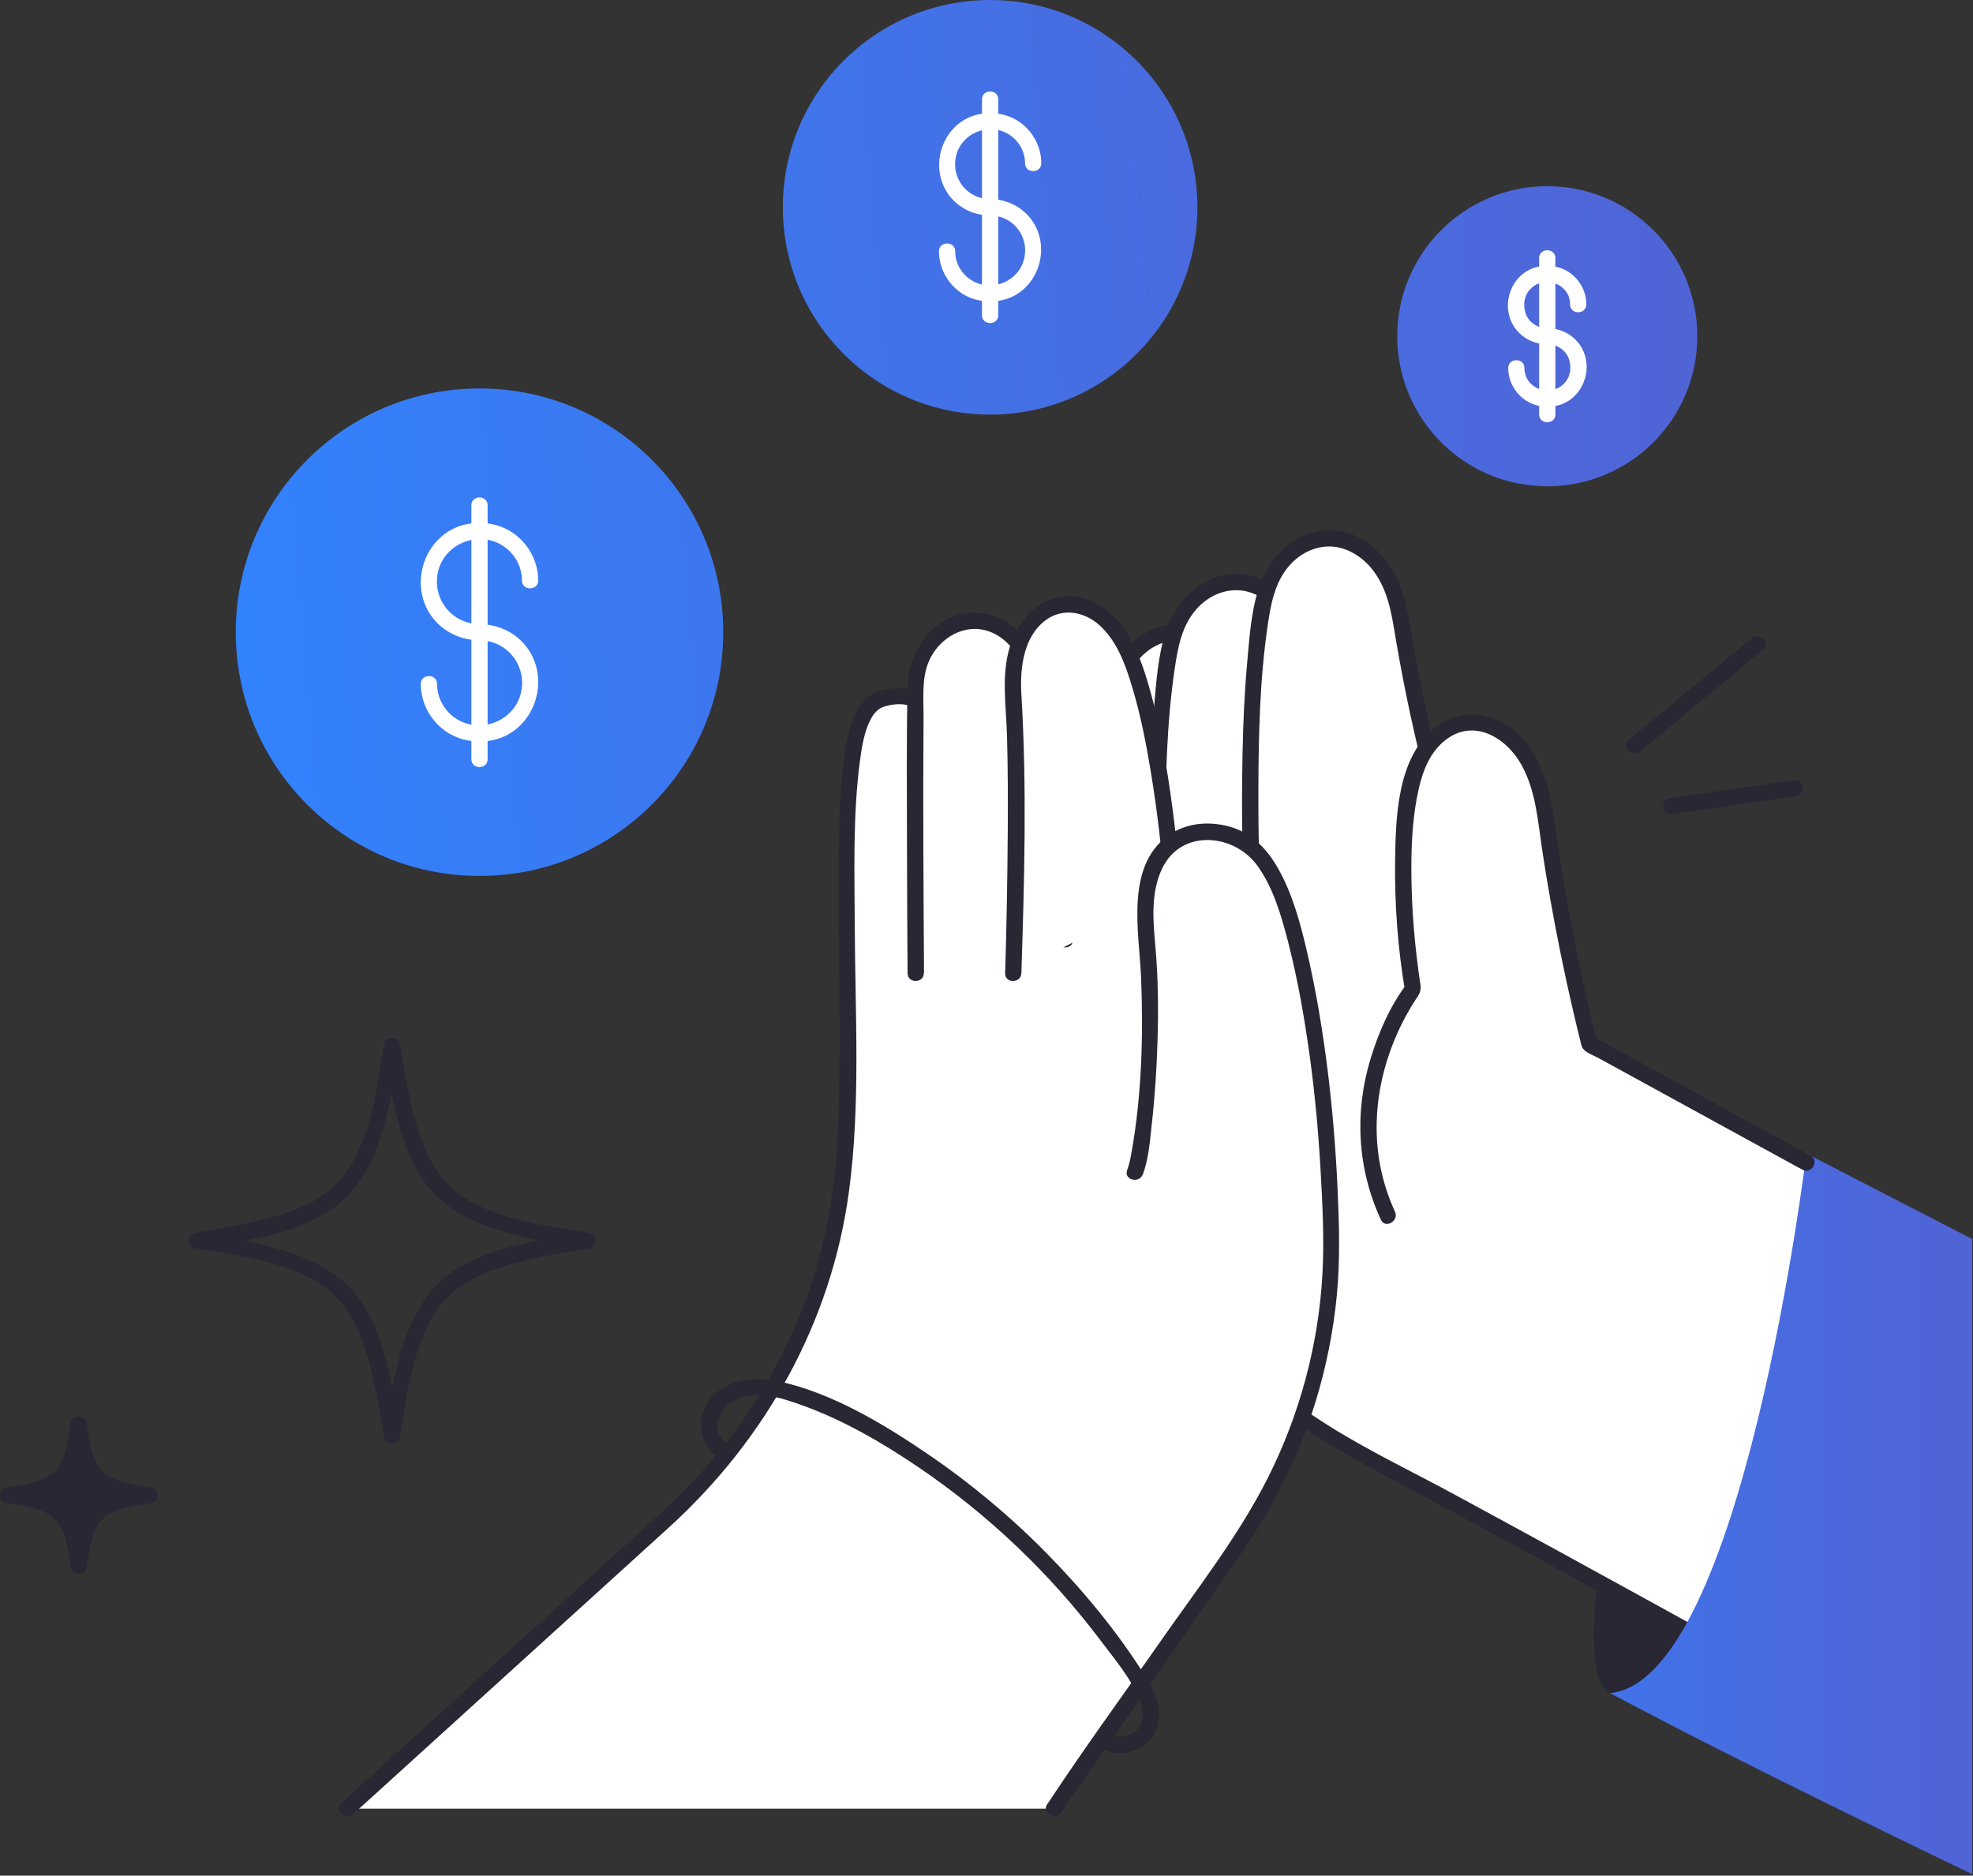
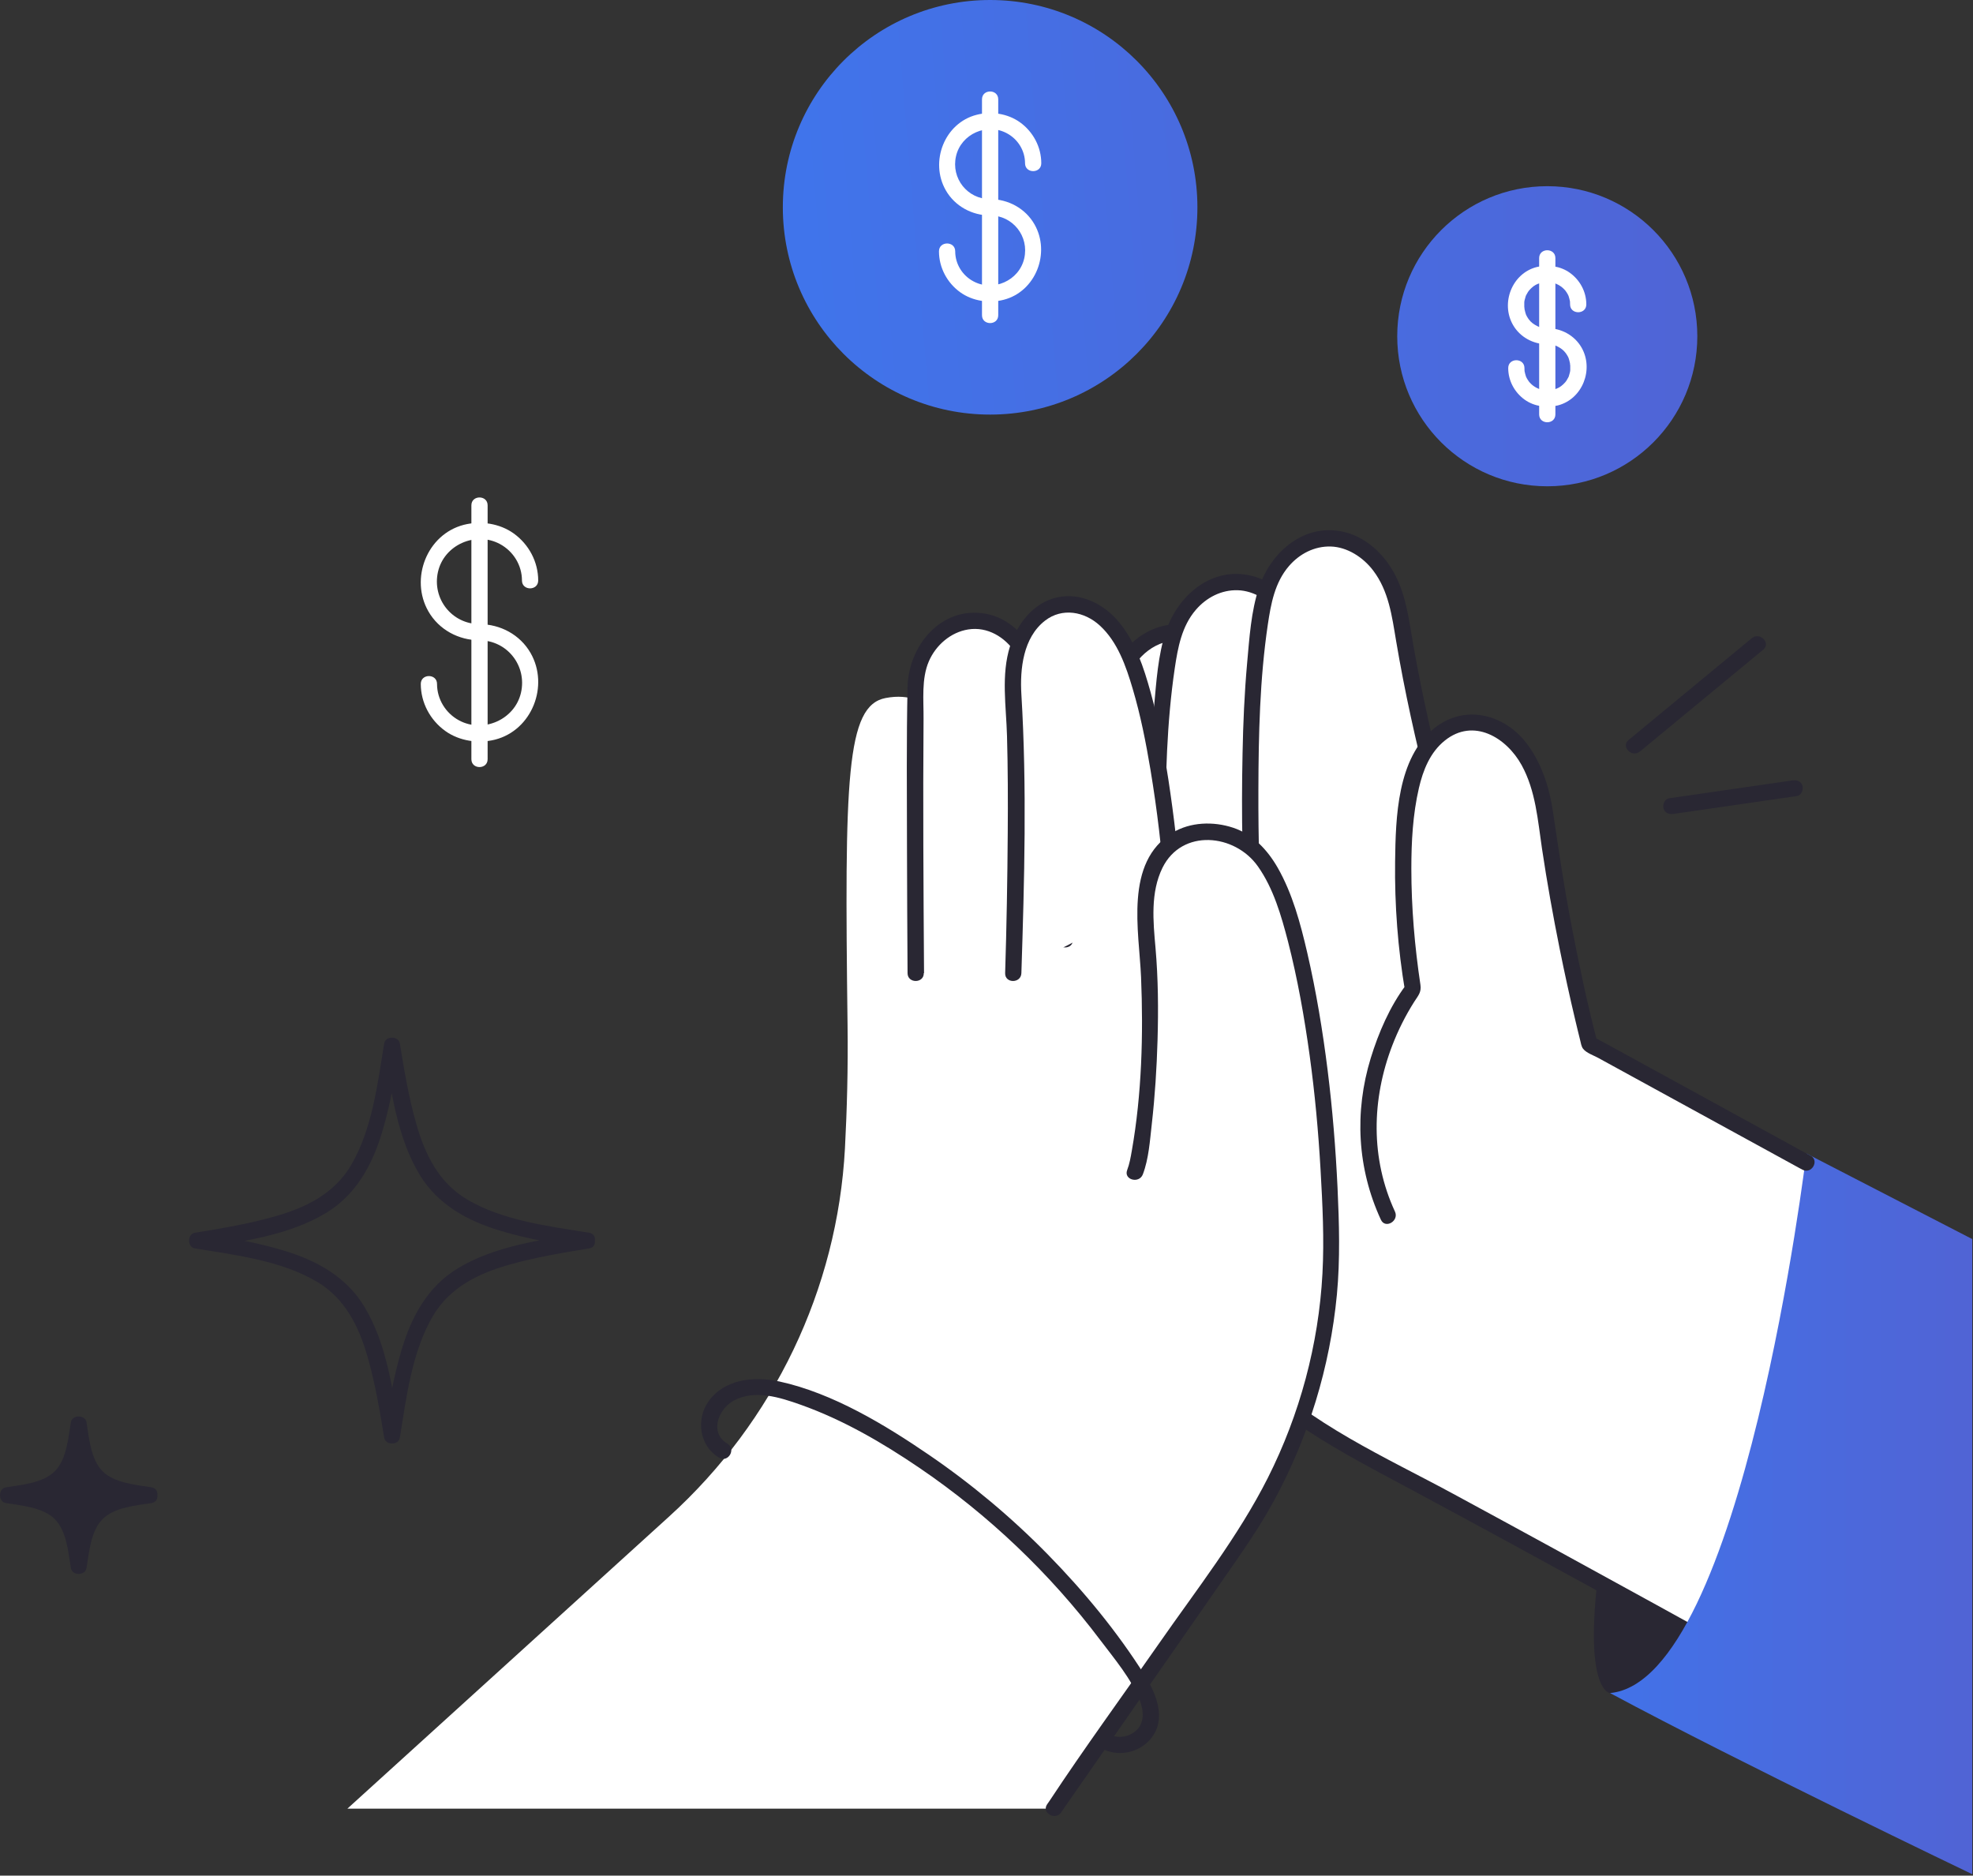
<svg xmlns="http://www.w3.org/2000/svg" width="243" height="231" viewBox="0 0 243 231" fill="none">
  <rect x="0" y="0" width="243" height="231" fill="#333333" stroke="none" />
  <path d="M198.296 208.513C198.296 208.513 192.946 208.213 199.786 177.583C206.626 146.953 222.486 143.203 222.486 143.203L231.306 187.013L221.496 205.843C221.496 205.843 209.006 211.193 198.296 208.523V208.513Z" fill="#292733" />
  <path d="M195.756 128.551C195.756 128.551 192.296 115.281 190.366 100.661C188.736 88.231 180.016 86.241 175.776 92.061L175.396 90.881C175.396 90.881 173.486 81.821 171.796 73.281C170.116 64.741 158.806 64.571 155.976 72.771C153.596 70.611 146.396 70.561 144.606 77.871C135.966 80.691 136.356 90.051 136.356 90.051C136.356 90.051 146.616 121.461 148.106 129.151C149.606 136.851 161.056 175.151 161.056 175.151L239.976 218.451V152.791L195.736 128.561L195.756 128.551Z" fill="white" />
  <path d="M145.557 154.273C145.557 154.273 146.327 167.793 167.097 178.753C187.867 189.713 235.567 216.263 235.567 216.263" fill="white" />
  <path d="M144.557 154.268C144.827 158.668 147.477 163.068 150.097 166.438C156.327 174.468 165.337 178.898 174.077 183.598C190.367 192.358 206.567 201.318 222.747 210.278C226.857 212.558 230.967 214.828 235.067 217.118C236.197 217.748 237.207 216.018 236.077 215.388C225.377 209.438 214.667 203.518 203.947 197.618C195.637 193.048 187.317 188.488 178.967 183.968C170.617 179.448 161.417 175.418 154.577 168.518C151.707 165.618 149.177 162.228 147.677 158.408C147.277 157.378 146.937 156.318 146.707 155.238C146.657 155.008 146.547 154.298 146.587 154.568C146.577 154.468 146.567 154.368 146.557 154.268C146.477 152.988 144.477 152.978 144.557 154.268Z" fill="#292733" />
  <path d="M158.335 108.711C158.335 108.711 155.385 97.27 153.995 88.04C151.995 74.74 139.105 74.931 136.985 85.991C136.165 90.291 135.715 96.041 135.525 102.011" fill="white" />
  <path d="M159.296 108.439C158.426 105.069 157.646 101.679 156.916 98.279C156.266 95.269 155.676 92.249 155.176 89.209C154.786 86.799 154.366 84.469 153.206 82.289C151.586 79.239 148.566 76.799 144.976 76.869C141.386 76.939 138.596 79.279 137.136 82.329C135.956 84.789 135.666 87.549 135.336 90.229C134.866 94.139 134.646 98.089 134.516 102.019C134.476 103.309 136.476 103.309 136.516 102.019C136.626 98.729 136.796 95.449 137.116 92.169C137.356 89.689 137.576 87.089 138.326 84.709C139.216 81.879 141.386 79.199 144.506 78.899C147.626 78.599 150.226 80.859 151.586 83.539C152.626 85.599 152.926 87.859 153.296 90.109C153.756 92.909 154.316 95.699 154.906 98.469C155.656 101.989 156.456 105.499 157.356 108.979C157.676 110.229 159.606 109.699 159.286 108.449L159.296 108.439Z" fill="#292733" />
  <path d="M165.446 102.523C165.446 102.523 162.496 91.083 161.106 81.853C159.106 68.553 146.216 68.743 144.096 79.803C141.976 90.863 142.366 111.443 143.136 120.863" fill="white" />
  <path d="M166.416 102.251C164.966 96.611 163.696 90.901 162.666 85.171C162.046 81.711 161.736 78.171 159.766 75.161C158.466 73.171 156.546 71.531 154.206 70.931C149.296 69.681 145.106 73.271 143.606 77.721C142.616 80.671 142.416 84.001 142.136 87.081C141.806 90.771 141.646 94.471 141.576 98.171C141.416 105.731 141.526 113.331 142.136 120.871C142.236 122.141 144.236 122.161 144.136 120.871C143.646 114.801 143.506 108.701 143.526 102.611C143.546 95.851 143.696 89.001 144.686 82.311C145.066 79.751 145.546 77.121 147.286 75.101C148.586 73.591 150.426 72.631 152.446 72.691C154.466 72.751 156.426 74.011 157.666 75.651C159.586 78.181 159.976 81.271 160.486 84.311C161.536 90.521 162.906 96.701 164.476 102.801C164.796 104.051 166.726 103.521 166.406 102.271L166.416 102.251Z" fill="#292733" />
  <path d="M176.907 97.132C176.907 97.132 173.957 85.692 172.567 76.462C170.567 63.162 157.677 63.352 155.557 74.412C153.437 85.472 153.827 106.052 154.597 115.472" fill="white" />
  <path d="M177.877 96.868C176.427 91.228 175.157 85.518 174.127 79.788C173.507 76.328 173.197 72.788 171.227 69.778C169.927 67.788 168.007 66.148 165.667 65.548C160.757 64.298 156.567 67.888 155.067 72.338C154.077 75.288 153.877 78.618 153.597 81.698C153.267 85.388 153.107 89.088 153.037 92.788C152.877 100.348 152.987 107.949 153.597 115.489C153.697 116.759 155.697 116.779 155.597 115.489C155.107 109.419 154.967 103.319 154.987 97.228C155.007 90.469 155.157 83.618 156.147 76.928C156.527 74.368 157.007 71.739 158.747 69.719C160.047 68.209 161.887 67.248 163.907 67.308C165.927 67.368 167.887 68.629 169.127 70.269C171.047 72.799 171.437 75.888 171.947 78.928C172.997 85.138 174.367 91.318 175.937 97.418C176.257 98.668 178.187 98.138 177.867 96.888L177.877 96.868Z" fill="#292733" />
  <path d="M163.467 141.738C160.797 121.138 160.737 96.908 143.957 104.158C141.057 86.658 137.397 65.028 125.547 79.338C122.457 75.518 114.197 73.188 112.917 86.198C111.827 85.808 110.567 85.678 109.067 85.968C104.197 86.908 104.007 95.888 104.387 126.228C104.457 131.568 104.317 136.688 104.067 141.418C103.137 158.788 95.307 175.058 82.437 186.748L42.787 222.748H129.817C129.817 222.748 155.027 188.968 158.347 179.698C161.657 170.428 166.147 162.348 163.477 141.748L163.467 141.738Z" fill="white" />
-   <path d="M120.227 96.63C120.397 96.93 120.207 96.49 120.167 96.3C120.087 95.89 119.997 95.49 119.897 95.08C119.627 93.94 119.307 92.811 118.887 91.71C117.927 89.231 116.427 86.73 113.947 85.54C112.027 84.62 109.297 84.4 107.407 85.54C106.287 86.2 105.587 87.32 105.107 88.49C104.397 90.21 104.117 92.09 103.897 93.92C103.537 96.83 103.427 99.77 103.357 102.7C103.107 112.76 103.557 122.82 103.377 132.88C103.287 138.22 103.147 143.6 102.227 148.87C101.367 153.78 99.967 158.6 98.007 163.18C94.297 171.88 88.697 179.67 81.707 186.04C75.547 191.66 69.367 197.25 63.197 202.85C56.287 209.13 49.367 215.4 42.457 221.68L42.077 222.021C41.127 222.891 42.537 224.3 43.487 223.43C49.237 218.21 54.987 212.991 60.737 207.771C67.937 201.241 75.127 194.7 82.327 188.17C94.317 177.29 102.407 162.83 104.567 146.7C105.997 135.99 105.327 125.011 105.277 114.241C105.247 107.381 105.017 100.35 105.937 93.53C106.147 91.96 106.467 90.12 107.127 88.8C107.427 88.21 107.617 87.92 107.987 87.56C108.227 87.32 108.607 87.11 108.877 87.03C114.567 85.25 117.107 91.701 118.067 96.02C118.187 96.54 118.227 97.16 118.497 97.63C119.137 98.74 120.867 97.74 120.227 96.62V96.63Z" fill="#292733" />
  <path d="M112.807 119.853C112.807 119.853 112.617 93.073 112.807 84.273C112.997 75.473 125.727 71.723 128.157 85.963C130.587 100.193 131.157 115.733 131.157 115.733" fill="white" />
  <path d="M113.807 119.849C113.737 109.41 113.667 98.969 113.747 88.529C113.767 86.219 113.467 83.59 114.407 81.43C115.267 79.45 117.097 77.86 119.257 77.52C121.627 77.15 123.767 78.46 125.057 80.379C127.497 84.01 127.677 88.98 128.227 93.17C129.197 100.64 129.867 108.19 130.147 115.72C130.197 117 132.197 117.01 132.147 115.72C131.897 108.78 131.287 101.84 130.447 94.95C130.117 92.23 129.737 89.51 129.297 86.809C128.957 84.719 128.507 82.68 127.577 80.77C126.357 78.26 124.197 76.07 121.357 75.579C115.897 74.629 111.887 79.549 111.777 84.609C111.637 91.18 111.697 97.769 111.707 104.339C111.717 109.509 111.747 114.679 111.777 119.849C111.777 121.139 113.787 121.139 113.777 119.849H113.807Z" fill="#292733" />
  <path d="M124.796 119.852C124.796 119.852 125.546 96.822 124.796 85.402C124.046 73.982 133.596 70.792 138.276 79.032C142.956 87.272 144.456 109.742 144.456 109.742" fill="white" />
  <path d="M125.796 119.85C126.166 108.44 126.486 96.93 125.796 85.52C125.606 82.37 126.016 78.53 128.706 76.44C130.826 74.8 133.576 75.31 135.466 77.05C137.656 79.06 138.686 82.06 139.506 84.83C140.476 88.09 141.136 91.45 141.696 94.8C142.516 99.74 143.116 104.74 143.446 109.74C143.536 111.02 145.536 111.03 145.446 109.74C145.136 105.16 144.596 100.58 143.906 96.04C143.356 92.41 142.686 88.77 141.706 85.23C140.866 82.21 139.836 79.05 137.806 76.61C135.966 74.39 133.126 72.94 130.216 73.57C127.306 74.2 125.286 76.81 124.406 79.56C123.276 83.12 123.926 86.98 124.026 90.64C124.136 94.62 124.146 98.6 124.116 102.59C124.076 108.34 123.976 114.1 123.796 119.85C123.756 121.14 125.756 121.14 125.796 119.85Z" fill="#292733" />
  <path d="M72.025 151.823C66.805 152.673 60.985 153.413 56.375 156.213C52.685 158.453 50.695 162.123 49.485 166.163C48.465 169.543 47.885 173.053 47.315 176.543H49.245C48.395 171.323 47.655 165.503 44.855 160.893C42.615 157.203 38.945 155.213 34.905 154.003C31.525 152.983 28.015 152.403 24.525 151.833V153.763C29.745 152.913 35.565 152.173 40.175 149.373C43.865 147.133 45.855 143.463 47.065 139.423C48.085 136.043 48.665 132.533 49.235 129.043H47.305C48.155 134.263 48.895 140.083 51.695 144.693C53.935 148.383 57.605 150.373 61.645 151.583C65.025 152.603 68.535 153.183 72.025 153.753C73.285 153.963 73.825 152.033 72.555 151.823C67.565 151.013 61.975 150.343 57.545 147.733C54.065 145.683 52.345 142.193 51.275 138.423C50.345 135.183 49.785 131.833 49.245 128.513C49.085 127.563 47.475 127.553 47.315 128.513C46.505 133.503 45.835 139.093 43.225 143.523C41.175 147.003 37.685 148.723 33.915 149.793C30.675 150.723 27.325 151.283 24.005 151.823C23.055 151.983 23.045 153.593 24.005 153.753C28.995 154.563 34.585 155.233 39.015 157.843C42.495 159.893 44.215 163.383 45.285 167.153C46.215 170.393 46.775 173.743 47.315 177.063C47.475 178.013 49.085 178.023 49.245 177.063C50.055 172.073 50.725 166.483 53.335 162.053C55.385 158.573 58.875 156.853 62.645 155.783C65.885 154.853 69.235 154.293 72.555 153.753C73.825 153.543 73.285 151.623 72.025 151.823Z" fill="#292733" />
  <path d="M18.397 184.147C11.657 185.237 10.777 186.127 9.687 192.857C8.597 186.117 7.707 185.237 0.977 184.147C7.717 183.057 8.597 182.168 9.687 175.438C10.777 182.177 11.667 183.057 18.397 184.147Z" fill="#292733" />
  <path d="M18.136 183.179C15.796 183.559 12.986 183.909 11.226 185.679C9.466 187.449 9.116 190.249 8.726 192.589H10.656C10.276 190.249 9.926 187.439 8.156 185.679C6.386 183.919 3.586 183.569 1.246 183.179V185.109C3.586 184.729 6.396 184.379 8.156 182.609C9.916 180.839 10.266 178.039 10.656 175.699H8.726C9.106 178.039 9.456 180.849 11.226 182.609C12.996 184.369 15.796 184.719 18.136 185.109C19.396 185.319 19.936 183.389 18.666 183.179C16.736 182.859 14.096 182.659 12.636 181.199C11.176 179.739 10.966 177.099 10.656 175.169C10.496 174.219 8.886 174.209 8.726 175.169C8.406 177.099 8.206 179.739 6.746 181.199C5.286 182.659 2.646 182.869 0.716 183.179C-0.234 183.339 -0.244 184.949 0.716 185.109C2.646 185.429 5.286 185.629 6.746 187.089C8.206 188.549 8.416 191.189 8.726 193.119C8.886 194.069 10.496 194.079 10.656 193.119C10.976 191.189 11.176 188.549 12.636 187.089C14.096 185.629 16.736 185.419 18.666 185.109C19.936 184.899 19.396 182.979 18.136 183.179Z" fill="#292733" />
  <path d="M129.807 222.742L152.257 190.472C160.077 179.242 164.197 165.832 163.927 152.152C163.727 142.372 162.847 130.552 160.367 119.112C158.237 109.282 155.687 103.762 150.847 102.712C144.197 101.282 140.147 106.002 141.187 115.742C142.307 126.182 140.887 141.572 139.767 144.382" fill="white" />
  <path d="M130.666 223.241C134.816 217.281 138.956 211.321 143.106 205.361L150.846 194.231C152.956 191.191 155.076 188.181 156.856 184.921C161.146 177.061 163.806 168.361 164.656 159.441C165.066 155.071 164.936 150.681 164.736 146.301C164.506 141.461 164.116 136.631 163.516 131.821C162.916 127.011 162.106 122.091 160.996 117.301C160.166 113.731 159.186 110.051 157.356 106.851C156.096 104.661 154.316 102.751 151.876 101.941C149.436 101.131 146.586 101.231 144.406 102.561C138.446 106.211 140.296 114.641 140.536 120.351C140.826 127.411 140.626 134.751 139.396 141.731C139.256 142.531 139.116 143.341 138.826 144.101C138.366 145.301 140.296 145.821 140.756 144.631C141.486 142.711 141.626 140.471 141.856 138.451C142.246 135.021 142.466 131.561 142.566 128.111C142.676 124.321 142.646 120.521 142.316 116.741C142.026 113.481 141.676 109.921 143.176 106.871C145.566 102.031 152.076 102.661 154.926 106.701C156.846 109.421 157.806 112.771 158.636 115.961C159.816 120.561 160.646 125.261 161.296 129.961C161.946 134.661 162.376 139.381 162.646 144.111C162.886 148.351 163.106 152.621 162.876 156.861C162.406 165.581 160.086 174.201 156.156 182.001C152.516 189.221 147.356 195.791 142.746 202.411C138.136 209.031 133.576 215.261 129.236 221.831C129.156 221.961 129.066 222.081 128.976 222.201C128.236 223.261 129.976 224.261 130.706 223.211L130.666 223.241Z" fill="#292733" />
  <path d="M242.907 152.603V230.823C242.907 230.823 214.357 217.143 198.297 208.513C214.657 207.033 222.477 142.062 222.477 142.062L242.907 152.603Z" fill="url(#paint0_linear_7819_2169)" />
  <path d="M89.597 177.8C87.317 176.47 88.477 173.51 90.377 172.49C92.967 171.1 96.057 172.1 98.627 173.01C103.827 174.86 108.657 177.67 113.207 180.76C121.727 186.55 129.327 193.78 135.527 202.01C137.237 204.27 139.337 206.75 140.377 209.41C140.867 210.68 140.997 212.21 139.877 213.18C138.967 213.96 137.647 214.15 136.597 213.57C135.467 212.95 134.457 214.68 135.587 215.3C137.607 216.41 140.217 215.94 141.707 214.17C143.717 211.79 142.437 208.63 140.997 206.34C137.607 200.96 133.477 195.96 129.037 191.43C124.597 186.9 119.657 182.76 114.387 179.16C109.117 175.56 102.597 171.57 95.987 170.14C92.907 169.47 89.227 169.82 87.257 172.6C85.687 174.82 86.157 178.13 88.577 179.53C89.697 180.18 90.697 178.45 89.587 177.8H89.597Z" fill="#292733" />
-   <path d="M59.057 107.88C75.637 107.88 89.077 94.439 89.077 77.86C89.077 61.28 75.637 47.84 59.057 47.84C42.477 47.84 29.037 61.28 29.037 77.86C29.037 94.439 42.477 107.88 59.057 107.88Z" fill="url(#paint1_linear_7819_2169)" />
  <path d="M59.056 76.863C55.656 76.863 53.186 73.733 53.946 70.413C54.706 67.093 58.586 65.393 61.576 67.003C63.226 67.893 64.286 69.613 64.286 71.493C64.286 72.783 66.286 72.783 66.286 71.493C66.286 69.193 65.136 67.043 63.276 65.703C61.536 64.453 59.196 64.113 57.136 64.633C52.576 65.803 50.456 71.283 52.766 75.303C54.056 77.553 56.486 78.853 59.056 78.853C60.346 78.853 60.346 76.853 59.056 76.853V76.863Z" fill="white" />
  <path d="M59.056 78.861C62.456 78.861 64.926 81.991 64.166 85.311C63.406 88.631 59.526 90.331 56.536 88.721C54.886 87.831 53.826 86.111 53.826 84.231C53.826 82.941 51.826 82.941 51.826 84.231C51.826 86.531 52.976 88.681 54.836 90.021C56.576 91.271 58.916 91.611 60.976 91.091C65.536 89.921 67.656 84.441 65.346 80.421C64.056 78.171 61.626 76.871 59.056 76.871C57.766 76.871 57.766 78.871 59.056 78.871V78.861Z" fill="white" />
  <path d="M58.057 62.233V93.503C58.057 94.793 60.057 94.793 60.057 93.503V62.233C60.057 60.943 58.057 60.943 58.057 62.233Z" fill="white" />
  <path d="M121.946 51.06C136.046 51.06 147.476 39.63 147.476 25.53C147.476 11.43 136.046 0 121.946 0C107.846 0 96.416 11.43 96.416 25.53C96.416 39.63 107.846 51.06 121.946 51.06Z" fill="url(#paint2_linear_7819_2169)" />
  <path d="M121.947 24.528C119.157 24.528 117.117 21.968 117.747 19.228C118.377 16.488 121.557 15.088 124.017 16.418C125.377 17.148 126.247 18.558 126.247 20.108C126.247 21.398 128.247 21.398 128.247 20.108C128.247 18.098 127.237 16.218 125.617 15.058C124.107 13.978 122.077 13.678 120.287 14.138C116.317 15.148 114.477 19.928 116.487 23.438C117.607 25.398 119.727 26.538 121.967 26.538C123.257 26.538 123.257 24.538 121.967 24.538L121.947 24.528Z" fill="white" />
  <path d="M121.946 26.533C124.736 26.533 126.776 29.093 126.146 31.833C125.516 34.573 122.336 35.973 119.876 34.643C118.516 33.913 117.646 32.503 117.646 30.953C117.646 29.663 115.646 29.663 115.646 30.953C115.646 32.963 116.656 34.843 118.276 36.003C119.786 37.083 121.816 37.383 123.606 36.923C127.576 35.913 129.416 31.133 127.406 27.623C126.286 25.663 124.166 24.523 121.926 24.523C120.636 24.523 120.636 26.523 121.926 26.523L121.946 26.533Z" fill="white" />
  <path d="M120.945 12.233V38.823C120.945 40.113 122.945 40.113 122.945 38.823V12.233C122.945 10.943 120.945 10.943 120.945 12.233Z" fill="white" />
  <path d="M190.566 59.89C200.772 59.89 209.046 51.616 209.046 41.41C209.046 31.203 200.772 22.93 190.566 22.93C180.36 22.93 172.086 31.203 172.086 41.41C172.086 51.616 180.36 59.89 190.566 59.89Z" fill="url(#paint3_linear_7819_2169)" />
  <path d="M190.565 40.408C190.465 40.408 190.365 40.408 190.265 40.408C190.195 40.408 190.125 40.408 190.055 40.388C190.105 40.388 190.205 40.418 190.015 40.378C189.885 40.348 189.745 40.318 189.615 40.278C189.555 40.258 189.485 40.238 189.425 40.208C189.555 40.258 189.385 40.188 189.345 40.168C188.885 39.938 188.565 39.698 188.295 39.338C188.355 39.418 188.235 39.258 188.225 39.238C188.185 39.178 188.155 39.128 188.115 39.068C188.045 38.958 187.985 38.838 187.935 38.718C187.865 38.568 187.975 38.838 187.925 38.678C187.905 38.618 187.885 38.548 187.865 38.488C187.825 38.338 187.785 38.188 187.755 38.038C187.785 38.198 187.745 37.818 187.735 37.778C187.735 37.688 187.735 37.608 187.735 37.518C187.735 37.418 187.735 37.318 187.735 37.228C187.735 37.208 187.765 36.988 187.745 37.098C187.735 37.198 187.775 36.948 187.785 36.928C187.815 36.798 187.855 36.668 187.895 36.538C187.945 36.358 187.925 36.448 187.895 36.498C187.915 36.438 187.955 36.378 187.985 36.318C188.045 36.198 188.115 36.088 188.185 35.968C188.225 35.908 188.255 35.858 188.295 35.808C188.215 35.918 188.325 35.778 188.355 35.738C188.695 35.358 189.015 35.108 189.435 34.948C189.525 34.918 189.985 34.788 190.065 34.778C190.145 34.768 190.455 34.758 190.635 34.758C191.105 34.758 191.515 34.858 191.905 35.068C192.035 35.138 192.165 35.218 192.285 35.308C192.425 35.398 192.195 35.228 192.315 35.328C192.375 35.378 192.445 35.438 192.505 35.488C192.625 35.598 192.735 35.718 192.845 35.848C192.755 35.738 192.945 36.008 192.975 36.048C193.065 36.188 193.145 36.338 193.205 36.488C193.155 36.358 193.275 36.728 193.285 36.778C193.375 37.118 193.375 37.118 193.375 37.488C193.375 38.778 195.375 38.778 195.375 37.488C195.375 35.928 194.595 34.488 193.335 33.588C192.185 32.768 190.625 32.548 189.265 32.888C186.215 33.668 184.805 37.338 186.345 40.018C187.205 41.518 188.835 42.398 190.545 42.398C191.835 42.398 191.835 40.398 190.545 40.398L190.565 40.408Z" fill="white" />
  <path d="M190.566 42.412C190.666 42.412 190.766 42.412 190.866 42.412C190.936 42.412 191.006 42.412 191.076 42.432C191.026 42.432 190.926 42.402 191.116 42.442C191.246 42.472 191.386 42.502 191.516 42.542C191.576 42.562 191.646 42.582 191.706 42.612C191.576 42.562 191.746 42.632 191.786 42.652C192.246 42.882 192.566 43.122 192.836 43.482C192.776 43.402 192.896 43.562 192.906 43.582C192.946 43.642 192.976 43.692 193.016 43.752C193.086 43.862 193.146 43.982 193.196 44.102C193.266 44.252 193.156 43.982 193.206 44.142C193.226 44.202 193.246 44.272 193.266 44.332C193.306 44.482 193.346 44.632 193.376 44.782C193.346 44.622 193.386 45.002 193.396 45.042C193.396 45.132 193.396 45.212 193.396 45.302C193.396 45.402 193.396 45.502 193.396 45.592C193.396 45.612 193.366 45.832 193.386 45.722C193.396 45.622 193.356 45.872 193.346 45.892C193.316 46.022 193.276 46.152 193.236 46.282C193.186 46.462 193.206 46.372 193.236 46.322C193.216 46.382 193.176 46.442 193.146 46.502C193.086 46.622 193.016 46.732 192.946 46.852C192.906 46.912 192.876 46.962 192.836 47.012C192.916 46.902 192.806 47.042 192.776 47.082C192.436 47.462 192.116 47.712 191.696 47.872C191.606 47.902 191.146 48.032 191.066 48.042C190.986 48.052 190.676 48.062 190.496 48.062C190.026 48.062 189.616 47.962 189.226 47.752C189.096 47.682 188.966 47.602 188.846 47.512C188.706 47.422 188.936 47.592 188.816 47.492C188.756 47.442 188.686 47.382 188.626 47.332C188.506 47.222 188.396 47.102 188.286 46.972C188.376 47.082 188.186 46.812 188.156 46.772C188.066 46.632 187.986 46.482 187.926 46.332C187.976 46.462 187.856 46.092 187.846 46.042C187.756 45.702 187.756 45.702 187.756 45.332C187.756 44.042 185.756 44.042 185.756 45.332C185.756 46.892 186.536 48.332 187.796 49.232C188.946 50.052 190.506 50.272 191.866 49.932C194.916 49.152 196.326 45.482 194.786 42.802C193.926 41.302 192.296 40.422 190.586 40.422C189.296 40.422 189.296 42.422 190.586 42.422L190.566 42.412Z" fill="white" />
  <path d="M189.566 31.788V51.038C189.566 52.328 191.566 52.328 191.566 51.038V31.788C191.566 30.498 189.566 30.498 189.566 31.788Z" fill="white" />
  <path d="M201.986 92.549C207.046 88.369 212.106 84.189 217.166 80.009C218.156 79.189 216.736 77.779 215.756 78.599C210.696 82.779 205.636 86.959 200.576 91.139C199.586 91.959 201.006 93.369 201.986 92.549Z" fill="#292733" />
  <path d="M206.107 100.241C211.177 99.511 216.237 98.77 221.307 98.04C221.847 97.96 222.127 97.281 222.007 96.811C221.857 96.231 221.307 96.031 220.777 96.111C215.707 96.841 210.647 97.581 205.577 98.311C205.037 98.391 204.757 99.07 204.877 99.54C205.027 100.121 205.577 100.321 206.107 100.241Z" fill="#292733" />
  <path d="M222.486 143.201L195.756 128.561C195.756 128.561 192.296 115.291 190.366 100.671C188.446 86.051 176.706 85.861 174.016 95.861C171.326 105.861 174.016 121.831 174.016 121.831C174.016 121.831 164.016 135.101 170.936 149.721" fill="white" />
  <path d="M222.985 142.331C215.195 138.061 207.395 133.791 199.605 129.521C198.485 128.911 197.375 128.301 196.255 127.691L196.715 128.291C195.465 123.501 194.445 118.641 193.515 113.791C192.635 109.221 191.955 104.621 191.275 100.021C190.825 96.951 189.845 93.851 187.895 91.391C185.115 87.891 180.335 86.751 176.685 89.661C172.065 93.351 171.895 100.711 171.825 106.091C171.755 111.471 172.165 116.831 173.055 122.091L173.155 121.321C171.175 123.961 169.785 127.191 168.825 130.311C166.795 136.941 167.155 143.911 170.075 150.221C170.615 151.391 172.345 150.371 171.805 149.211C168.785 142.681 168.925 135.411 171.475 128.761C172.195 126.891 173.095 125.091 174.165 123.401C174.645 122.641 175.085 122.231 174.945 121.291C174.235 116.561 173.825 111.771 173.825 106.981C173.825 103.661 174.005 100.301 174.755 97.061C175.265 94.861 176.135 92.651 177.955 91.201C181.475 88.381 185.525 90.811 187.415 94.241C189.145 97.401 189.395 101.021 189.915 104.511C190.535 108.661 191.275 112.791 192.105 116.911C192.695 119.831 193.325 122.731 194.015 125.631C194.215 126.461 194.405 127.281 194.615 128.101C194.705 128.451 194.755 128.871 194.975 129.161C195.375 129.681 196.275 129.981 196.825 130.281L201.135 132.641C207.935 136.361 214.735 140.091 221.535 143.811L221.985 144.051C223.115 144.671 224.125 142.941 222.995 142.321L222.985 142.331Z" fill="#292733" />
  <defs>
    <linearGradient id="paint0_linear_7819_2169" x1="147.187" y1="186.443" x2="253.097" y2="186.443" gradientUnits="userSpaceOnUse">
      <stop stop-color="#3183FF" />
      <stop offset="1" stop-color="#5460D0" />
    </linearGradient>
    <linearGradient id="paint1_linear_7819_2169" x1="23.787" y1="80.78" x2="208.967" y2="65.47" gradientUnits="userSpaceOnUse">
      <stop stop-color="#3183FF" />
      <stop offset="1" stop-color="#5460D0" />
    </linearGradient>
    <linearGradient id="paint2_linear_7819_2169" x1="19.916" y1="33.96" x2="205.096" y2="18.65" gradientUnits="userSpaceOnUse">
      <stop stop-color="#3183FF" />
      <stop offset="1" stop-color="#5460D0" />
    </linearGradient>
    <linearGradient id="paint3_linear_7819_2169" x1="43.186" y1="41.41" x2="231.106" y2="41.41" gradientUnits="userSpaceOnUse">
      <stop stop-color="#3183FF" />
      <stop offset="1" stop-color="#5460D0" />
    </linearGradient>
  </defs>
</svg>